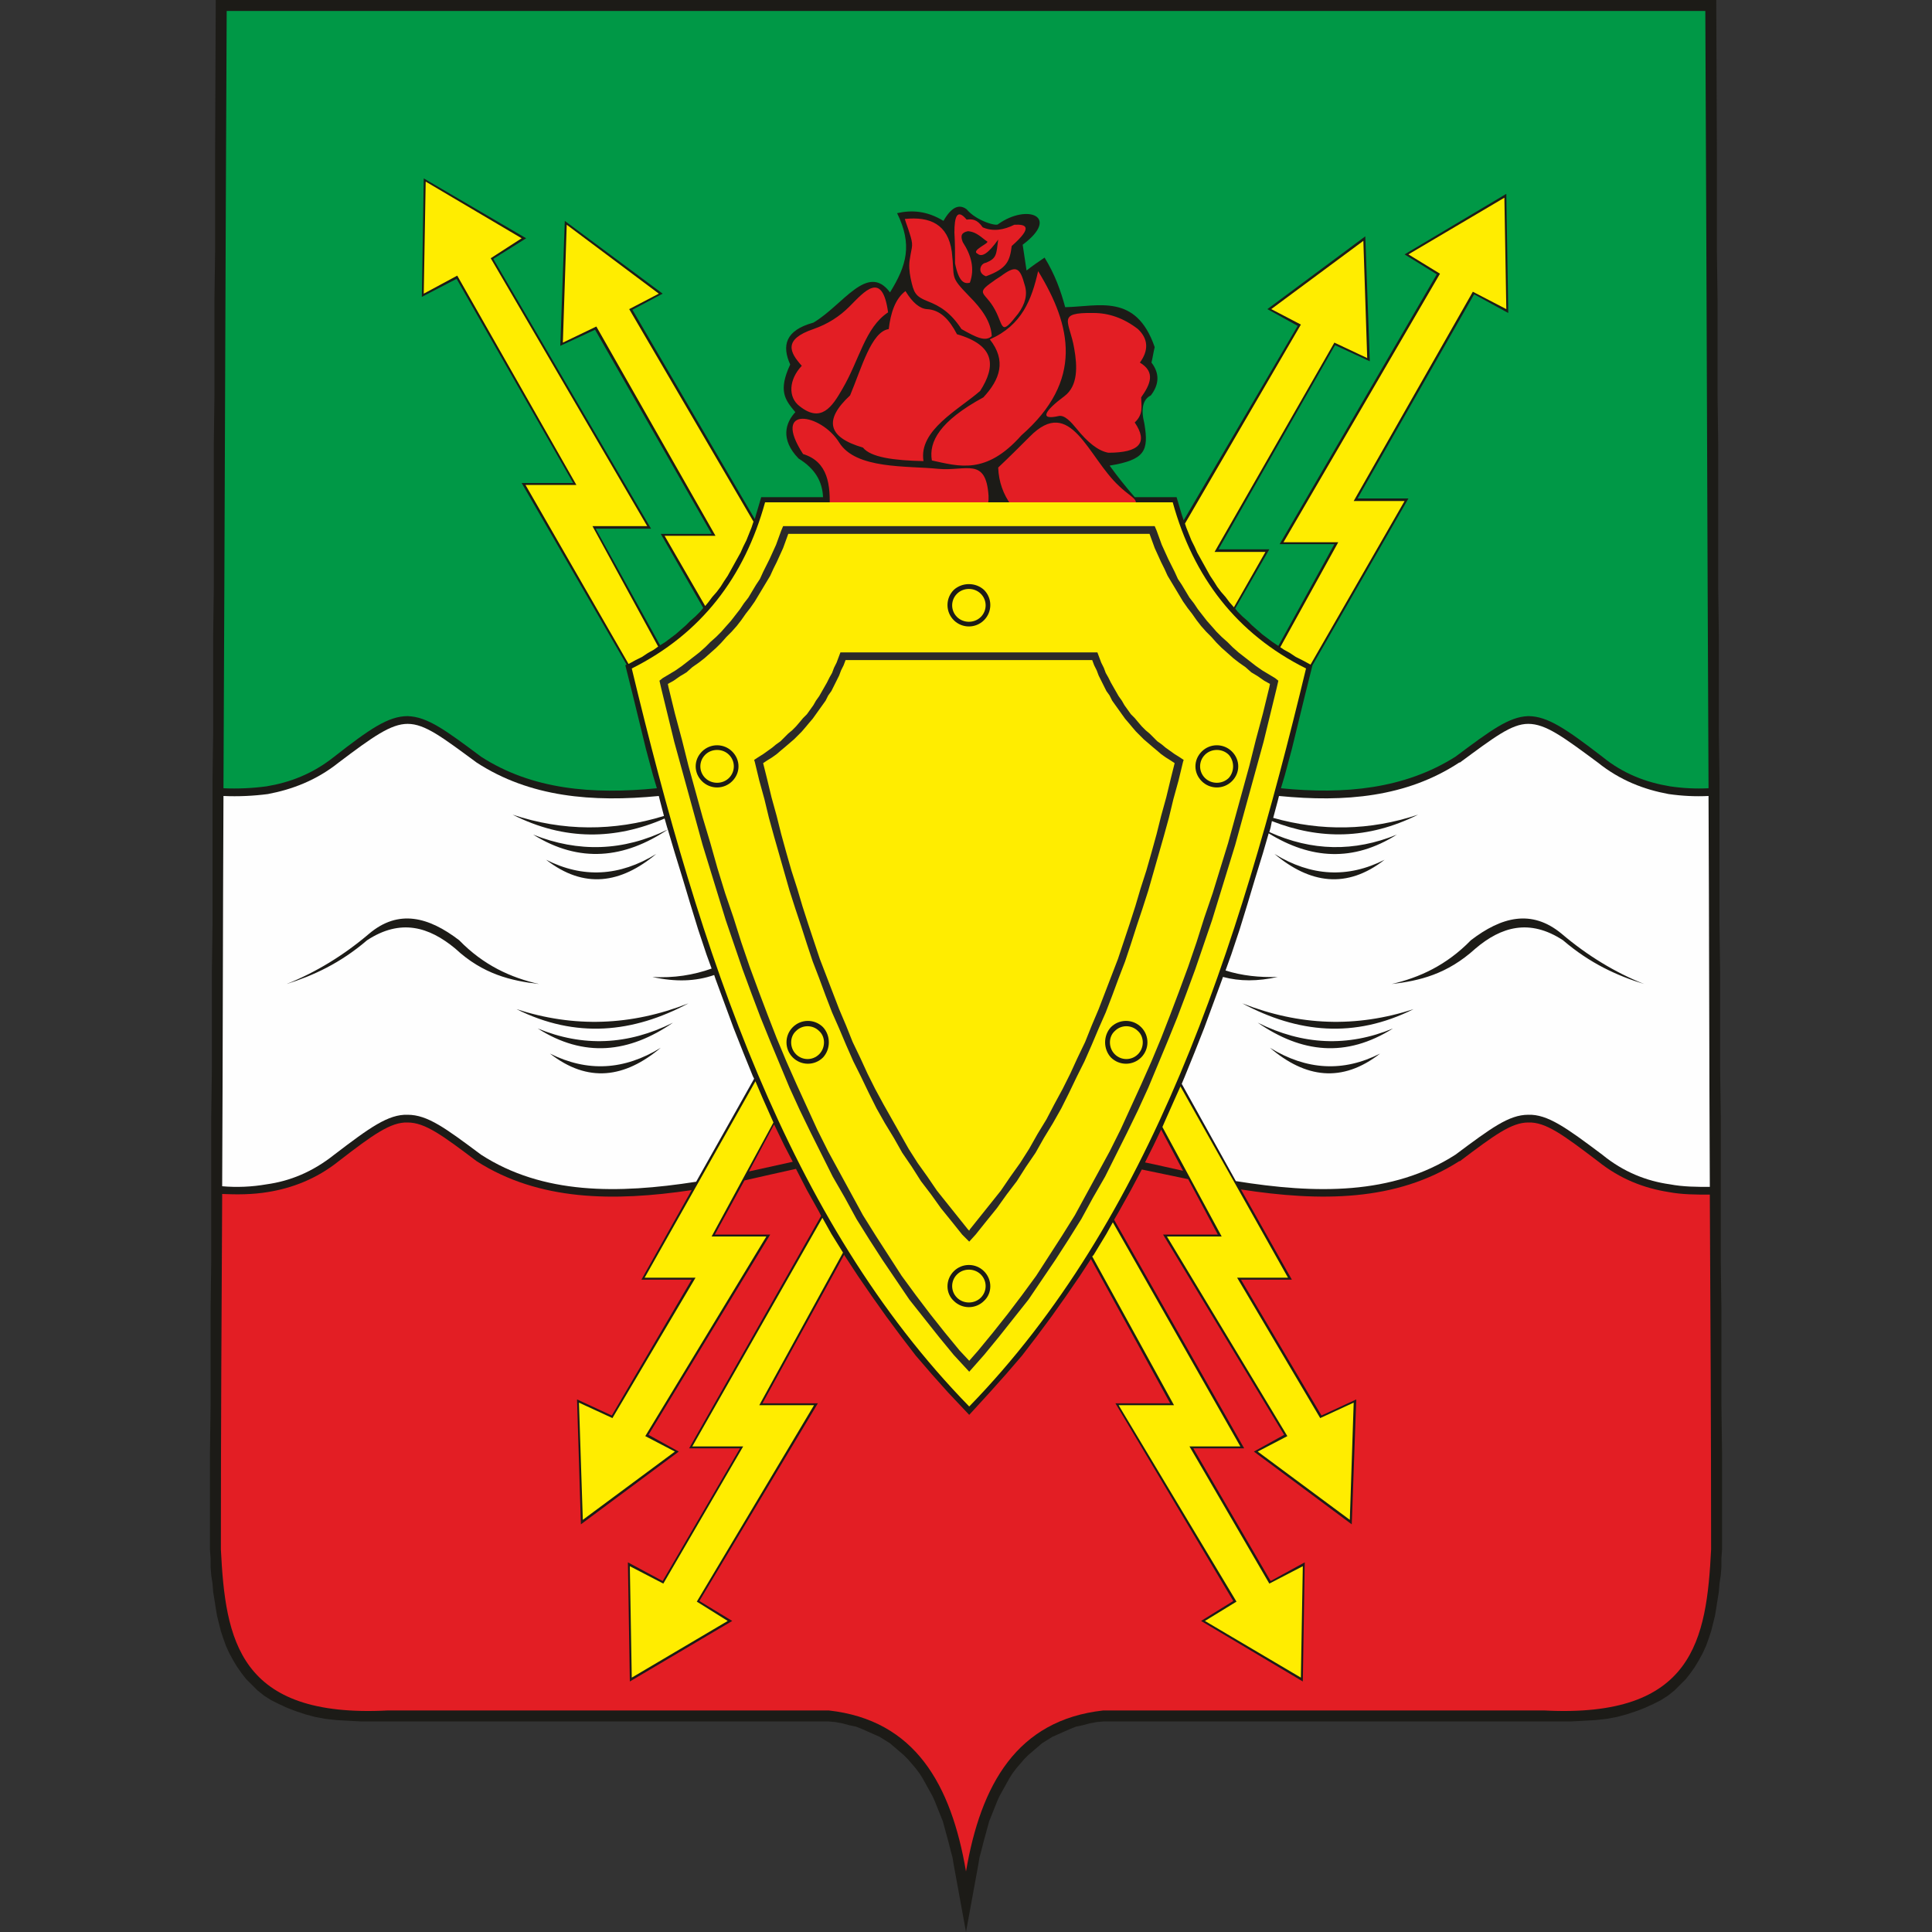
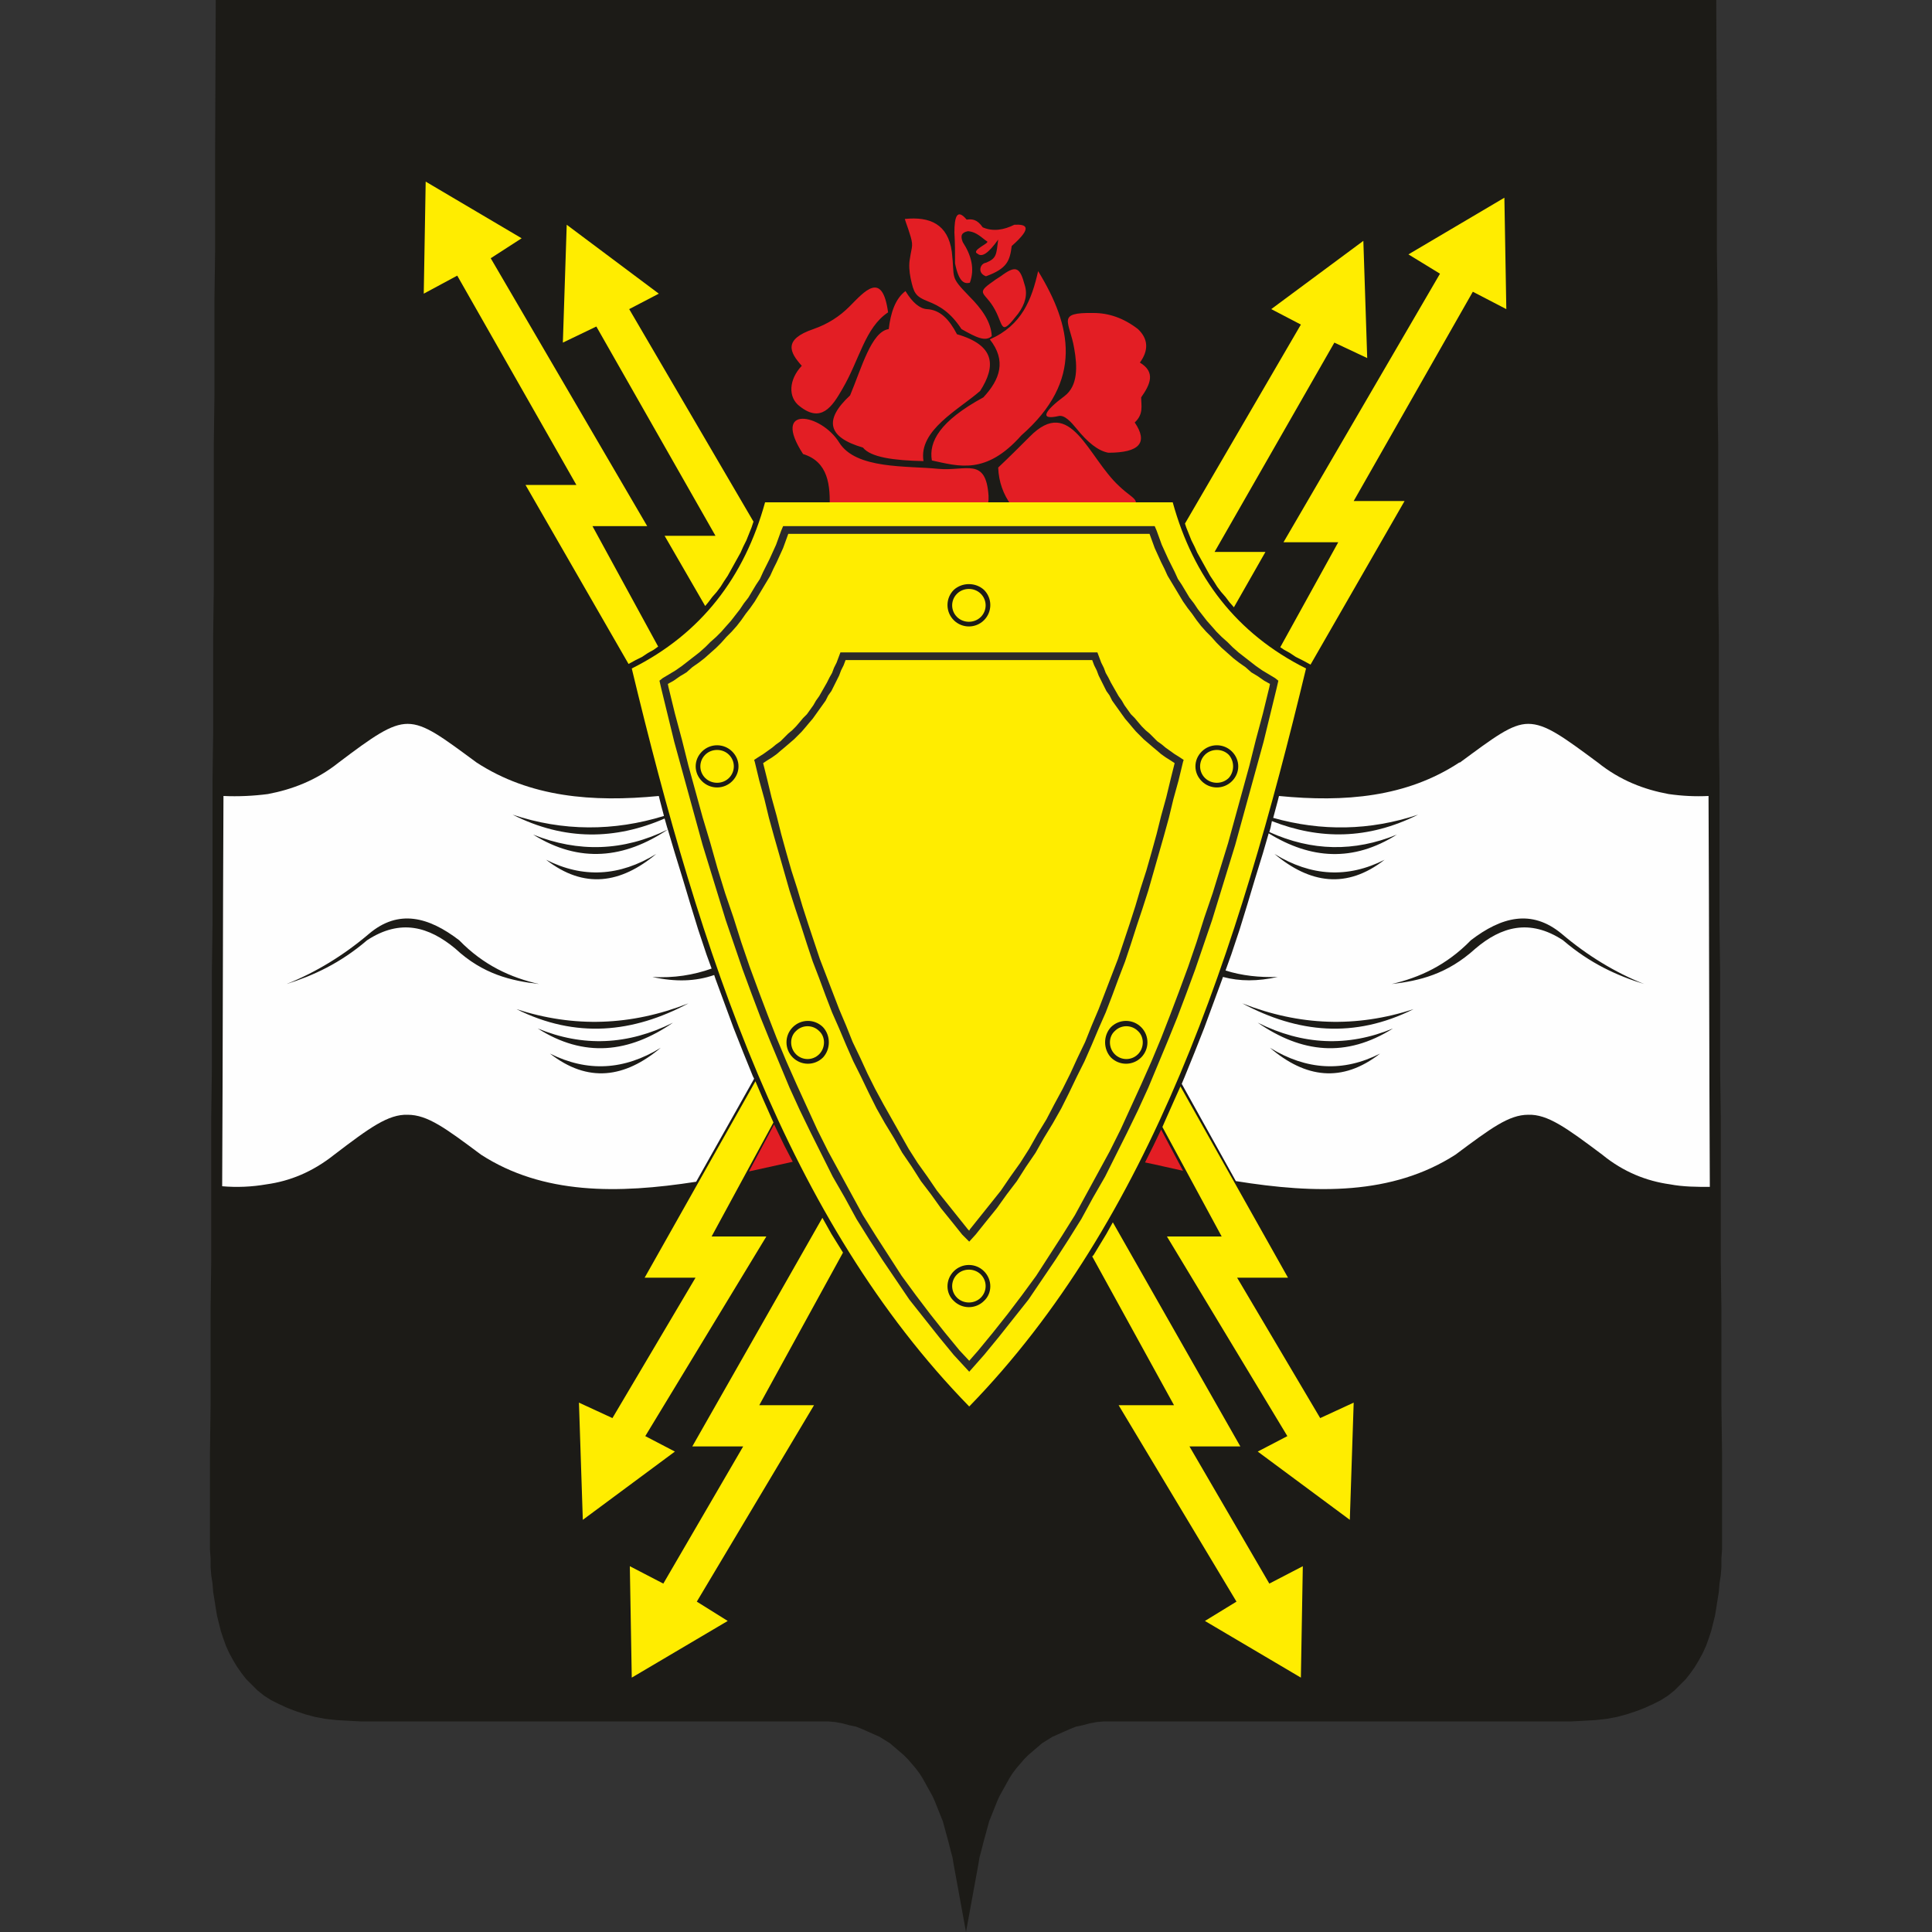
<svg xmlns="http://www.w3.org/2000/svg" xml:space="preserve" width="30px" height="30px" version="1.1" style="shape-rendering:geometricPrecision; text-rendering:geometricPrecision; image-rendering:optimizeQuality; fill-rule:evenodd; clip-rule:evenodd" viewBox="0 0 30 30">
  <rect x="0" y="0" width="30" height="30" fill="#333333" stroke="none" />
  <defs>
    <style type="text/css">
   
    .fil5 {fill:#FEFEFE}
    .fil3 {fill:#2B2A29}
    .fil2 {fill:#FFED00}
    .fil1 {fill:#E31E24}
    .fil4 {fill:#009846}
    .fil0 {fill:#1C1B17}
   
  </style>
  </defs>
  <g id="Слой_x0020_1">
    <g id="molodezhny_pos_coa.cdr">
      <polygon class="fil0" points="3.35,0 3.34,2.41 3.34,3.15 3.34,3.9 3.33,4.65 3.33,5.39 3.33,6.14 3.32,6.89 3.32,7.63 3.32,8.38 3.32,9.13 3.31,9.87 3.31,10.62 3.31,11.37 3.3,12.11 3.3,12.86 3.3,13.61 3.3,14.35 3.29,15.1 3.29,15.85 3.29,16.59 3.28,17.34 3.28,18.08 3.28,18.83 3.28,19.58 3.27,20.32 3.27,21.07 3.27,21.82 3.26,22.56 3.26,23.31 3.26,24.06 3.27,24.2 3.27,24.33 3.28,24.46 3.3,24.59 3.31,24.72 3.33,24.84 3.35,24.97 3.37,25.09 3.4,25.21 3.43,25.33 3.47,25.45 3.51,25.56 3.56,25.67 3.62,25.78 3.68,25.88 3.75,25.98 3.82,26.07 3.91,26.16 4,26.25 4.1,26.33 4.21,26.4 4.33,26.46 4.46,26.52 4.59,26.57 4.74,26.62 4.89,26.66 5.05,26.69 5.23,26.71 5.41,26.72 5.6,26.73 5.81,26.73 6.02,26.73 12.86,26.73 12.97,26.74 13.08,26.76 13.19,26.79 13.29,26.81 13.39,26.85 13.48,26.89 13.57,26.93 13.66,26.97 13.74,27.02 13.82,27.07 13.89,27.13 13.96,27.19 14.03,27.25 14.1,27.32 14.16,27.39 14.22,27.46 14.28,27.54 14.33,27.62 14.38,27.71 14.43,27.8 14.48,27.89 14.52,27.98 14.56,28.08 14.6,28.18 14.64,28.28 14.67,28.39 14.7,28.5 14.73,28.61 14.76,28.73 14.79,28.84 14.81,28.96 15,30 15.19,28.96 15.21,28.84 15.24,28.73 15.27,28.61 15.3,28.5 15.33,28.39 15.36,28.28 15.4,28.18 15.44,28.08 15.48,27.98 15.52,27.89 15.57,27.8 15.62,27.71 15.67,27.62 15.72,27.54 15.78,27.46 15.84,27.39 15.9,27.32 15.97,27.25 16.04,27.19 16.11,27.13 16.18,27.07 16.26,27.02 16.34,26.97 16.43,26.93 16.52,26.89 16.61,26.85 16.71,26.81 16.81,26.79 16.92,26.76 17.03,26.74 17.14,26.73 23.98,26.73 24.19,26.73 24.4,26.73 24.59,26.72 24.77,26.71 24.95,26.69 25.11,26.66 25.26,26.62 25.41,26.57 25.54,26.52 25.67,26.46 25.79,26.4 25.9,26.33 26,26.25 26.09,26.16 26.18,26.07 26.25,25.98 26.32,25.88 26.38,25.78 26.44,25.67 26.49,25.56 26.53,25.45 26.57,25.33 26.6,25.21 26.63,25.09 26.65,24.97 26.67,24.84 26.69,24.72 26.7,24.59 26.72,24.46 26.73,24.33 26.73,24.2 26.74,24.06 26.74,23.31 26.74,22.56 26.73,21.82 26.73,21.07 26.73,20.32 26.72,19.58 26.72,18.83 26.72,18.08 26.72,17.34 26.71,16.59 26.71,15.85 26.71,15.1 26.7,14.35 26.7,13.61 26.7,12.86 26.7,12.11 26.69,11.37 26.69,10.62 26.69,9.87 26.68,9.13 26.68,8.38 26.68,7.63 26.68,6.89 26.67,6.14 26.67,5.39 26.67,4.65 26.66,3.9 26.66,3.15 26.66,2.41 26.65,0 " />
      <path class="fil1" d="M17.38 8.06c-0.76,0.57 -1.85,0.09 -1.88,-0.8 0.17,-0.16 0.33,-0.32 0.49,-0.48 0.64,-0.65 0.9,0.32 1.39,0.77 0.26,0.25 0.42,0.2 0,0.51zm-2.12 -4.53c0.16,0.07 0.33,0.04 0.49,-0.04 0.18,-0.01 0.3,0.03 -0.04,0.33 -0.03,0.23 -0.07,0.35 -0.4,0.47 -0.14,-0.05 -0.09,-0.2 0,-0.21 0.17,-0.07 0.16,-0.13 0.19,-0.36 -0.15,0.21 -0.25,0.28 -0.32,0.22 -0.11,-0.05 0.18,-0.16 0.15,-0.19 -0.08,-0.05 -0.16,-0.15 -0.3,-0.16 -0.1,0.02 -0.12,0.07 -0.08,0.17 0.13,0.2 0.19,0.41 0.11,0.63 -0.08,0.02 -0.17,0 -0.23,-0.3 0,-0.16 0,-0.32 -0.01,-0.48 0,-0.24 0.04,-0.38 0.19,-0.2 0.08,-0.01 0.16,-0.01 0.25,0.12zm-1.21 -0.13c0.02,0.07 0.05,0.14 0.07,0.21 0.07,0.21 0.04,0.2 0.01,0.4 -0.02,0.1 -0.01,0.21 0.01,0.31 0.05,0.23 0.07,0.28 0.27,0.36 0.18,0.07 0.35,0.17 0.52,0.43 0.23,0.13 0.37,0.2 0.47,0.11 -0.01,-0.22 -0.15,-0.42 -0.35,-0.62 -0.31,-0.32 -0.22,-0.26 -0.27,-0.69 -0.06,-0.43 -0.34,-0.55 -0.73,-0.51zm1.4 1.41c0.14,0.26 0.08,0.42 0.36,0.06 0.11,-0.15 0.15,-0.3 0.1,-0.45 -0.07,-0.26 -0.13,-0.3 -0.33,-0.16 -0.05,0.04 -0.11,0.07 -0.16,0.11 -0.29,0.2 -0.12,0.16 0.03,0.44zm-1.39 -0.29c0.11,0.18 0.22,0.27 0.33,0.28 0.21,0.01 0.35,0.16 0.47,0.39 0.59,0.17 0.61,0.49 0.36,0.88 -0.33,0.29 -0.96,0.61 -0.88,1.09 -0.47,-0.01 -0.82,-0.06 -0.94,-0.21 -0.55,-0.16 -0.61,-0.43 -0.2,-0.81 0.18,-0.43 0.33,-0.99 0.6,-1.03 0.03,-0.25 0.1,-0.47 0.26,-0.59zm2.06 -0.31c0.52,0.85 0.71,1.7 -0.26,2.55 -0.55,0.62 -0.97,0.48 -1.39,0.39 -0.05,-0.29 0.12,-0.61 0.8,-0.98 0.26,-0.28 0.36,-0.57 0.1,-0.9 0.5,-0.22 0.65,-0.62 0.75,-1.06zm0.86 0.65c0.24,0 0.47,0.08 0.69,0.25 0.16,0.15 0.17,0.33 0.03,0.52 0.25,0.15 0.16,0.34 0.02,0.54 0,0.13 0.04,0.26 -0.1,0.39 0.21,0.31 0.08,0.47 -0.41,0.47 -0.16,-0.03 -0.32,-0.16 -0.49,-0.37 -0.09,-0.11 -0.19,-0.22 -0.28,-0.2 -0.31,0.07 -0.22,-0.08 0.09,-0.31 0.21,-0.16 0.2,-0.46 0.15,-0.74 -0.07,-0.42 -0.29,-0.56 0.3,-0.55zm-3.79 -0.1c-0.15,0.15 -0.33,0.27 -0.56,0.35 -0.47,0.16 -0.37,0.36 -0.18,0.57 -0.2,0.21 -0.22,0.49 -0.03,0.63 0.33,0.26 0.5,0.01 0.66,-0.27 0.27,-0.46 0.35,-0.95 0.71,-1.19 -0.09,-0.66 -0.37,-0.32 -0.6,-0.09zm-0.16 2.11c0.26,0.42 1.05,0.36 1.54,0.41 0.43,0.04 0.74,-0.19 0.78,0.42 0.02,0.3 -0.26,0.47 -0.82,0.51 -0.37,0.29 -0.67,0.29 -0.9,0.03 -0.28,0.02 -0.54,0.01 -0.75,-0.31 0.02,-0.4 -0.02,-0.76 -0.41,-0.88 -0.5,-0.77 0.28,-0.63 0.56,-0.18z" />
      <path class="fil2" d="M15.05 7.8c-1.06,0 -2.11,0 -3.17,0 -0.32,1.16 -0.99,2.04 -2.07,2.58 1.06,4.41 2.41,8.56 5.24,11.46 2.82,-2.9 4.17,-7.05 5.23,-11.46 -1.08,-0.54 -1.75,-1.42 -2.07,-2.58 -1.06,0 -2.11,0 -3.16,0zm0.23 11.94c-0.13,-0.13 -0.34,-0.13 -0.47,0 -0.13,0.13 -0.13,0.34 0,0.46 0.13,0.13 0.34,0.13 0.47,0 0.13,-0.12 0.13,-0.33 0,-0.46zm-0.05 0.05c-0.1,-0.1 -0.27,-0.1 -0.37,0 -0.1,0.1 -0.1,0.26 0,0.36 0.1,0.1 0.27,0.1 0.37,0 0.1,-0.1 0.1,-0.26 0,-0.36zm0.05 -10.63c-0.13,-0.12 -0.34,-0.12 -0.47,0 -0.13,0.13 -0.13,0.34 0,0.47 0.13,0.13 0.34,0.13 0.47,0 0.13,-0.13 0.13,-0.34 0,-0.47zm-0.05 0.06c-0.1,-0.1 -0.27,-0.1 -0.37,0 -0.1,0.1 -0.1,0.26 0,0.36 0.1,0.1 0.27,0.1 0.37,0 0.1,-0.1 0.1,-0.26 0,-0.36zm-3.86 2.45c-0.13,-0.13 -0.34,-0.13 -0.47,0 -0.13,0.13 -0.13,0.33 0,0.46 0.13,0.13 0.34,0.13 0.47,0 0.13,-0.13 0.13,-0.33 0,-0.46zm-0.05 0.05c-0.1,-0.1 -0.27,-0.1 -0.37,0 -0.1,0.1 -0.1,0.26 0,0.36 0.1,0.1 0.27,0.1 0.37,0 0.1,-0.1 0.1,-0.26 0,-0.36zm1.46 4.23c-0.13,-0.13 -0.34,-0.13 -0.47,0 -0.13,0.13 -0.13,0.34 0,0.47 0.13,0.13 0.34,0.13 0.47,0 0.12,-0.13 0.12,-0.34 0,-0.47zm-0.06 0.06c-0.1,-0.1 -0.26,-0.1 -0.36,0 -0.1,0.09 -0.1,0.26 0,0.36 0.1,0.1 0.26,0.1 0.36,0 0.1,-0.1 0.1,-0.27 0,-0.36zm4.53 -0.06c0.13,-0.13 0.34,-0.13 0.47,0 0.13,0.13 0.13,0.34 0,0.47 -0.13,0.13 -0.34,0.13 -0.47,0 -0.12,-0.13 -0.12,-0.34 0,-0.47zm0.06 0.06c0.1,-0.1 0.26,-0.1 0.36,0 0.1,0.09 0.1,0.26 0,0.36 -0.1,0.1 -0.26,0.1 -0.36,0 -0.1,-0.1 -0.1,-0.27 0,-0.36zm1.35 -4.34c0.13,-0.13 0.34,-0.13 0.47,0 0.13,0.13 0.13,0.33 0,0.46 -0.13,0.13 -0.34,0.13 -0.47,0 -0.13,-0.13 -0.13,-0.33 0,-0.46zm0.05 0.05c0.1,-0.1 0.27,-0.1 0.37,0 0.09,0.1 0.09,0.26 0,0.36 -0.1,0.1 -0.27,0.1 -0.37,0 -0.1,-0.1 -0.1,-0.26 0,-0.36z" />
      <path class="fil3" d="M11.27 9.73l-0.07 0.08 -0.08 0.08 -0.09 0.08 -0.08 0.08 -0.09 0.08 -0.09 0.07 -0.09 0.07 -0.09 0.07 -0.1 0.07 -0.1 0.06 -0.1 0.06 -0.05 0.04 0.03 0.13 0.1 0.41 0.1 0.41 0.11 0.4 0.11 0.4 0.11 0.4 0.11 0.4 0.12 0.39 0.12 0.39 0.12 0.39 0.13 0.38 0.13 0.38 0.14 0.38 0.14 0.37 0.15 0.37 0.15 0.36 0.15 0.36 0.16 0.35 0.17 0.35 0.17 0.34 0.17 0.34 0.19 0.33 0.18 0.33 0.2 0.32 0.2 0.31 0.21 0.31 0.21 0.31 0.23 0.29 0.23 0.29 0.23 0.28 0.24 0.26 0.23 -0.26 0.23 -0.28 0.23 -0.29 0.23 -0.29 0.21 -0.31 0.21 -0.31 0.2 -0.31 0.2 -0.32 0.18 -0.33 0.19 -0.33 0.17 -0.34 0.17 -0.34 0.17 -0.35 0.16 -0.35 0.15 -0.36 0.15 -0.36 0.15 -0.37 0.14 -0.37 0.14 -0.38 0.13 -0.38 0.13 -0.38 0.12 -0.39 0.12 -0.39 0.12 -0.39 0.11 -0.4 0.11 -0.4 0.11 -0.4 0.11 -0.4 0.1 -0.41 0.1 -0.41 0.03 -0.13 -0.05 -0.04 -0.1 -0.06 -0.1 -0.06 -0.1 -0.07 -0.09 -0.07 -0.09 -0.07 -0.09 -0.07 -0.09 -0.08 -0.08 -0.08 -0.09 -0.08 -0.08 -0.08 -0.07 -0.08 -0.08 -0.09 -0.07 -0.09 -0.07 -0.09 -0.06 -0.09 -0.07 -0.09 -0.06 -0.1 -0.06 -0.1 -0.06 -0.09 -0.05 -0.11 -0.05 -0.1 -0.05 -0.1 -0.05 -0.11 -0.05 -0.11 -0.04 -0.11 -0.04 -0.11 -0.03 -0.07 -5.77 0 -0.03 0.07 -0.04 0.11 -0.04 0.11 -0.05 0.11 -0.05 0.11 -0.05 0.1 -0.05 0.1 -0.05 0.11 -0.06 0.09 -0.06 0.1 -0.06 0.1 -0.07 0.09 -0.06 0.09 -0.07 0.09 -0.07 0.09 -0.08 0.09zm0.78 1.83l-0.06 0.05 -0.07 0.05 -0.07 0.05 -0.08 0.05 -0.06 0.04 0.01 0.03 0.07 0.29 0.08 0.29 0.07 0.29 0.08 0.29 0.08 0.28 0.08 0.28 0.08 0.28 0.09 0.28 0.09 0.27 0.09 0.28 0.09 0.27 0.1 0.26 0.1 0.27 0.1 0.26 0.11 0.25 0.11 0.26 0.11 0.25 0.12 0.24 0.12 0.25 0.12 0.24 0.13 0.23 0.14 0.23 0.13 0.23 0.15 0.22 0.14 0.22 0.16 0.21 0.15 0.21 0.17 0.21 0.16 0.2 0.11 0.11 0.1 -0.11 0.16 -0.2 0.17 -0.21 0.15 -0.21 0.16 -0.21 0.14 -0.22 0.15 -0.22 0.13 -0.23 0.14 -0.23 0.13 -0.23 0.12 -0.24 0.12 -0.25 0.12 -0.24 0.11 -0.25 0.11 -0.26 0.11 -0.25 0.1 -0.26 0.1 -0.27 0.1 -0.26 0.09 -0.27 0.09 -0.28 0.09 -0.27 0.09 -0.28 0.08 -0.28 0.08 -0.28 0.08 -0.28 0.08 -0.29 0.07 -0.29 0.08 -0.29 0.07 -0.29 0.01 -0.03 -0.06 -0.04 -0.08 -0.05 -0.07 -0.05 -0.07 -0.05 -0.06 -0.05 -0.07 -0.05 -0.06 -0.06 -0.06 -0.06 -0.06 -0.05 -0.06 -0.06 -0.06 -0.07 -0.05 -0.06 -0.06 -0.06 -0.05 -0.07 -0.05 -0.07 -0.04 -0.07 -0.05 -0.07 -0.04 -0.07 -0.04 -0.07 -0.04 -0.07 -0.04 -0.08 -0.04 -0.07 -0.03 -0.08 -0.04 -0.08 -0.03 -0.08 -0.03 -0.08 -3.99 0 -0.03 0.08 -0.03 0.08 -0.04 0.08 -0.03 0.08 -0.04 0.07 -0.04 0.08 -0.04 0.07 -0.04 0.07 -0.04 0.07 -0.05 0.07 -0.04 0.07 -0.05 0.07 -0.05 0.07 -0.06 0.06 -0.05 0.06 -0.06 0.07 -0.06 0.06 -0.06 0.05 -0.06 0.06 -0.06 0.06 -0.07 0.05zm0.01 1.11l0.07 0.28 0.08 0.29 0.08 0.28 0.09 0.28 0.08 0.27 0.09 0.28 0.09 0.27 0.09 0.27 0.1 0.26 0.1 0.26 0.1 0.26 0.11 0.26 0.1 0.25 0.12 0.25 0.11 0.24 0.12 0.24 0.13 0.24 0.13 0.23 0.13 0.23 0.13 0.23 0.14 0.22 0.15 0.21 0.15 0.22 0.16 0.2 0.16 0.2 0.16 0.2 0.02 0.02 0.01 -0.02 0.16 -0.2 0.16 -0.2 0.16 -0.2 0.15 -0.22 0.15 -0.21 0.14 -0.22 0.13 -0.23 0.14 -0.23 0.12 -0.23 0.13 -0.24 0.12 -0.24 0.11 -0.24 0.12 -0.25 0.1 -0.25 0.11 -0.26 0.1 -0.26 0.1 -0.26 0.1 -0.26 0.09 -0.27 0.09 -0.27 0.09 -0.28 0.08 -0.27 0.09 -0.28 0.08 -0.28 0.08 -0.29 0.07 -0.28 0.08 -0.29 0.07 -0.29 0.06 -0.24 -0.06 -0.04 -0.08 -0.05 -0.07 -0.05 -0.07 -0.06 -0.06 -0.05 -0.07 -0.06 -0.07 -0.06 -0.06 -0.06 -0.06 -0.06 -0.06 -0.07 -0.05 -0.06 -0.06 -0.07 -0.05 -0.07 -0.05 -0.07 -0.05 -0.07 -0.05 -0.07 -0.04 -0.08 -0.05 -0.07 -0.04 -0.08 -0.04 -0.08 -0.04 -0.08 -0.03 -0.08 -0.04 -0.08 -0.03 -0.08 0 0 -3.83 0 0 0 -0.03 0.08 -0.04 0.08 -0.03 0.08 -0.04 0.08 -0.04 0.08 -0.04 0.08 -0.05 0.07 -0.04 0.08 -0.05 0.07 -0.05 0.07 -0.05 0.07 -0.05 0.07 -0.06 0.07 -0.05 0.06 -0.06 0.07 -0.06 0.06 -0.06 0.06 -0.07 0.06 -0.07 0.06 -0.06 0.05 -0.07 0.06 -0.07 0.05 -0.08 0.05 -0.06 0.04 0.06 0.24 0.07 0.29 0.08 0.29zm-1.21 -2.38l-0.1 0.07 -0.09 0.08 -0.1 0.06 -0.1 0.07 -0.09 0.05 0.01 0.05 0.1 0.41 0.11 0.41 0.1 0.4 0.11 0.4 0.11 0.4 0.12 0.4 0.11 0.39 0.12 0.39 0.13 0.38 0.12 0.38 0.13 0.38 0.14 0.38 0.14 0.37 0.14 0.36 0.15 0.36 0.16 0.36 0.16 0.35 0.16 0.35 0.17 0.34 0.18 0.33 0.18 0.33 0.18 0.33 0.2 0.32 0.2 0.31 0.2 0.31 0.22 0.3 0.22 0.29 0.23 0.29 0.23 0.28 0.15 0.16 0.14 -0.16 0.23 -0.28 0.23 -0.29 0.22 -0.29 0.22 -0.3 0.2 -0.31 0.2 -0.31 0.2 -0.32 0.18 -0.33 0.18 -0.33 0.18 -0.33 0.17 -0.34 0.16 -0.35 0.16 -0.35 0.16 -0.36 0.15 -0.36 0.14 -0.36 0.14 -0.37 0.14 -0.38 0.13 -0.38 0.12 -0.38 0.13 -0.38 0.12 -0.39 0.12 -0.39 0.11 -0.4 0.11 -0.4 0.11 -0.4 0.1 -0.4 0.11 -0.41 0.1 -0.41 0.01 -0.05 -0.09 -0.05 -0.1 -0.07 -0.1 -0.06 -0.09 -0.08 -0.1 -0.07 -0.09 -0.07 -0.09 -0.08 -0.09 -0.08 -0.08 -0.08 -0.08 -0.09 -0.08 -0.08 -0.08 -0.09 -0.07 -0.09 -0.07 -0.1 -0.07 -0.09 -0.07 -0.1 -0.06 -0.1 -0.06 -0.1 -0.06 -0.1 -0.06 -0.1 -0.05 -0.11 -0.05 -0.1 -0.05 -0.11 -0.05 -0.11 -0.04 -0.11 -0.04 -0.11 -5.61 0 -0.04 0.11 -0.04 0.11 -0.05 0.11 -0.05 0.11 -0.05 0.1 -0.05 0.11 -0.06 0.1 -0.06 0.1 -0.06 0.1 -0.06 0.1 -0.07 0.1 -0.07 0.09 -0.07 0.1 -0.07 0.09 -0.08 0.09 -0.08 0.08 -0.08 0.09 -0.08 0.08 -0.09 0.08 -0.09 0.08 -0.09 0.07z" />
      <path class="fil2" d="M6.61 2.82l-0.03 1.74 0.52 -0.28 1.85 3.25 -0.79 0 1.6 2.78 0.11 -0.06 0.1 -0.05 0.09 -0.06 0.09 -0.05 0.07 -0.05 -1.02 -1.87 0.85 0 -2.43 -4.16 0.48 -0.31 -1.49 -0.88zm2.44 20.78l-0.06 -1.82 0.52 0.24 1.29 -2.18 -0.79 0 1.72 -3.05 0.12 0.28 0.16 0.36 -0.96 1.77 0.85 0 -1.88 3.1 0.46 0.24 -1.43 1.06zm11.91 0l0.06 -1.82 -0.52 0.24 -1.29 -2.18 0.79 0 -1.67 -2.97 -0.09 0.2 -0.16 0.36 -0.03 0.07 0.92 1.7 -0.85 0 1.87 3.1 -0.46 0.24 1.43 1.06zm-0.76 2.45l0.03 -1.73 -0.52 0.27 -1.24 -2.13 0.79 0 -1.98 -3.48 -0.1 0.18 -0.2 0.33 -0.02 0.02 1.27 2.31 -0.86 0 1.83 3.05 -0.49 0.3 1.49 0.88zm-10.39 0l-0.03 -1.73 0.52 0.27 1.24 -2.13 -0.79 0 2.02 -3.55 0.14 0.25 0.18 0.29 -1.3 2.37 0.85 0 -1.82 3.05 0.48 0.3 -1.49 0.88zm13.55 -22.98l0.03 1.73 -0.52 -0.27 -1.85 3.25 0.79 0 -1.46 2.54 -0.13 -0.07 -0.1 -0.05 -0.09 -0.06 -0.09 -0.05 -0.06 -0.04 0.9 -1.63 -0.85 0 2.43 -4.17 -0.49 -0.3 1.49 -0.88zm-2.19 0.67l0.06 1.82 -0.51 -0.24 -1.86 3.25 0.79 0 -0.49 0.86 0 0 -0.07 -0.08 -0.06 -0.08 -0.07 -0.08 -0.06 -0.08 -0.05 -0.08 -0.06 -0.09 -0.05 -0.09 -0.05 -0.09 -0.05 -0.09 -0.05 -0.09 -0.04 -0.09 -0.05 -0.1 -0.04 -0.1 -0.04 -0.1 -0.02 -0.06 1.8 -3.09 -0.46 -0.24 1.43 -1.06zm-12.37 -0.25l-0.06 1.83 0.52 -0.25 1.85 3.25 -0.79 0 0.63 1.09 0.05 -0.06 0.06 -0.08 0.07 -0.08 0.06 -0.08 0.05 -0.08 0.06 -0.09 0.05 -0.09 0.05 -0.09 0.05 -0.09 0.05 -0.09 0.04 -0.09 0.05 -0.1 0.04 -0.1 0.04 -0.1 0.03 -0.09 -1.93 -3.3 0.46 -0.24 -1.43 -1.07z" />
-       <path class="fil4" d="M15 0.17c-3.83,0 -7.65,0 -11.48,0 -0.02,4.02 -0.03,8.05 -0.05,12.07 0.22,0.01 0.45,0 0.67,-0.03 0.36,-0.06 0.71,-0.19 1.05,-0.46l0 0c0.55,-0.43 0.84,-0.63 1.14,-0.63 0.31,0.01 0.59,0.22 1.14,0.63 0.79,0.51 1.73,0.59 2.73,0.49l-0.06 -0.2 -0.11 -0.41 -0.1 -0.41 -0.1 -0.41 -0.12 -0.48 0.02 -0.01 -1.63 -2.82 0.8 0 -1.81 -3.17 -0.54 0.28 0.03 -1.84 1.59 0.93 -0.51 0.32 2.45 4.19 -0.86 0 1 1.81 0.08 -0.05 0.08 -0.06 0.08 -0.06 0.08 -0.07 0.08 -0.07 0.07 -0.07 0.08 -0.07 0.07 -0.07 0.05 -0.06 -0.66 -1.15 0.79 0 -1.81 -3.17 -0.54 0.25 0.07 -1.94 1.52 1.13 -0.47 0.25 1.9 3.25 0.02 -0.07 0.03 -0.1 0.05 -0.17 0.96 0c-0.01,-0.24 -0.12,-0.44 -0.38,-0.6 -0.29,-0.3 -0.2,-0.56 -0.05,-0.72 -0.16,-0.19 -0.27,-0.33 -0.08,-0.74 -0.13,-0.29 -0.08,-0.53 0.36,-0.65 0.46,-0.27 0.84,-0.94 1.19,-0.47 0.26,-0.42 0.35,-0.74 0.11,-1.23 0.22,-0.05 0.46,-0.04 0.72,0.12 0.12,-0.21 0.24,-0.27 0.36,-0.18 0.15,0.18 0.47,0.27 0.49,0.23 0.45,-0.32 0.97,-0.12 0.38,0.32 0.02,0.13 0.04,0.26 0.06,0.4 0.09,-0.07 0.19,-0.14 0.28,-0.2 0.16,0.26 0.25,0.51 0.32,0.77 0.52,-0.01 1.1,-0.22 1.39,0.62 -0.02,0.08 -0.03,0.16 -0.05,0.24 0.13,0.17 0.12,0.34 -0.01,0.51 -0.12,0.06 -0.16,0.2 -0.1,0.44 0.07,0.42 0.01,0.56 -0.54,0.65 0.13,0.18 0.26,0.34 0.39,0.49l0.65 0 0.05 0.17 0.03 0.1 0.03 0.09 1.77 -3.02 -0.47 -0.26 1.52 -1.13 0.07 1.94 -0.54 -0.25 -1.81 3.17 0.79 0 -0.53 0.92 0.04 0.05 0.07 0.07 0.08 0.07 0.07 0.07 0.08 0.07 0.08 0.07 0.08 0.06 0.08 0.06 0.09 0.06 0 0 0.87 -1.58 -0.85 0 2.44 -4.19 -0.5 -0.31 1.58 -0.94 0.03 1.85 -0.53 -0.29 -1.81 3.17 0.79 0 -1.49 2.59 -0.12 0.48 -0.1 0.41 -0.1 0.41 -0.11 0.41 -0.06 0.2c0.99,0.1 1.92,0.01 2.71,-0.49 0.55,-0.41 0.83,-0.62 1.13,-0.63 0.3,0 0.59,0.2 1.15,0.63l0 0c0.33,0.27 0.69,0.4 1.05,0.46 0.2,0.03 0.4,0.04 0.6,0.03 -0.02,-4.02 -0.03,-8.05 -0.05,-12.07 -3.83,0 -7.65,0 -11.48,0z" />
      <path class="fil1" d="M11.63 18.19c0.23,-0.05 0.45,-0.1 0.68,-0.15l-0.13 -0.25 -0.16 -0.33 -0.39 0.73z" />
      <path class="fil1" d="M17.78 18.05c0.2,0.04 0.4,0.09 0.59,0.13l-0.34 -0.64 -0.12 0.25 -0.13 0.26z" />
-       <path class="fil1" d="M3.45 18.54c-0.01,1.84 -0.02,3.68 -0.02,5.52 0.07,1.4 0.27,2.62 2.59,2.5 2.28,0 4.57,0 6.85,0 1.34,0.15 1.9,1.15 2.13,2.5 0.23,-1.35 0.79,-2.35 2.13,-2.5 2.28,0 4.57,0 6.85,0 2.32,0.12 2.52,-1.1 2.59,-2.5 0,-1.84 -0.01,-3.68 -0.02,-5.51 -0.21,0 -0.43,0 -0.64,-0.04 -0.38,-0.06 -0.75,-0.2 -1.1,-0.48l0 0c-0.54,-0.41 -0.81,-0.61 -1.08,-0.6 -0.26,0 -0.53,0.2 -1.06,0.6l-0.01 0c-0.98,0.63 -2.16,0.63 -3.39,0.44l0.79 1.4 -0.79 0 1.25 2.11 0.54 -0.25 -0.07 1.94 -1.52 -1.13 0.47 -0.26 -1.88 -3.11 0.85 0 -0.46 -0.86c-0.24,-0.05 -0.48,-0.1 -0.72,-0.15l-0.17 0.32 -0.19 0.34 -0.07 0.12 2.02 3.55 -0.79 0 1.2 2.06 0.53 -0.29 -0.03 1.85 -1.58 -0.94 0.5 -0.31 -1.83 -3.07 0.85 0 -1.23 -2.24 -0.17 0.26 -0.22 0.32 -0.22 0.31 -0.23 0.31 -0.23 0.3 -0.25 0.29 -0.25 0.28 -0.32 0.35 -0.33 -0.35 -0.25 -0.28 -0.25 -0.29 -0.23 -0.3 -0.23 -0.31 -0.22 -0.31 -0.22 -0.32 -0.21 -0.32 0 -0.01 -1.27 2.31 0.86 0 -1.84 3.07 0.51 0.31 -1.59 0.94 -0.03 -1.85 0.54 0.29 1.2 -2.06 -0.79 0 2.05 -3.61 -0.03 -0.06 -0.19 -0.34 -0.17 -0.33c-0.27,0.06 -0.54,0.12 -0.8,0.18l-0.46 0.84 0.86 0 -1.89 3.11 0.47 0.26 -1.52 1.13 -0.06 -1.94 0.54 0.25 1.24 -2.11 -0.78 0 0.78 -1.39c-1.21,0.18 -2.37,0.17 -3.34,-0.45l0 0c-0.53,-0.4 -0.8,-0.6 -1.07,-0.6 -0.26,-0.01 -0.54,0.19 -1.07,0.6l0 0c-0.35,0.28 -0.73,0.42 -1.1,0.48 -0.24,0.04 -0.48,0.04 -0.71,0.03z" />
      <path class="fil5" d="M8.54 16.36c0.59,0.46 1.16,0.38 1.72,-0.09 -0.57,0.35 -1.14,0.38 -1.72,0.09zm-5.07 -4c-0.01,2.02 -0.01,4.04 -0.02,6.06 0.23,0.02 0.46,0.01 0.69,-0.03 0.36,-0.05 0.71,-0.19 1.05,-0.46l0 0c0.55,-0.42 0.84,-0.63 1.14,-0.62 0.31,0 0.59,0.21 1.14,0.62 0.96,0.62 2.12,0.61 3.34,0.42l0.9 -1.6 -0.02 -0.04 -0.15 -0.37 -0.15 -0.38 -0.14 -0.38 -0.14 -0.38 -0.02 -0.06c-0.29,0.1 -0.6,0.11 -0.96,0.03 0.33,0.02 0.64,-0.03 0.92,-0.13l-0.08 -0.22 -0.13 -0.39 -0.12 -0.39 -0.12 -0.4 -0.12 -0.39 -0.11 -0.37c-0.67,0.45 -1.37,0.53 -2.09,0.08 0.7,0.28 1.4,0.26 2.09,-0.08l-0.01 -0.03 -0.04 -0.14c-0.76,0.33 -1.55,0.35 -2.36,-0.06 0.78,0.26 1.57,0.26 2.35,0.02l-0.06 -0.23 -0.02 -0.08c-1.03,0.1 -2,0.02 -2.83,-0.52l0 0c-0.53,-0.39 -0.8,-0.6 -1.07,-0.6 -0.26,0 -0.54,0.2 -1.07,0.6l0 0c-0.35,0.28 -0.73,0.42 -1.1,0.49 -0.23,0.03 -0.46,0.04 -0.69,0.03zm5.01 0.99c0.59,0.46 1.16,0.37 1.71,-0.09 -0.57,0.35 -1.14,0.38 -1.71,0.09zm-4.03 1.93c0.41,-0.13 0.83,-0.32 1.25,-0.68 0.52,-0.34 0.96,-0.21 1.37,0.13 0.43,0.4 0.87,0.5 1.3,0.55 -0.44,-0.1 -0.86,-0.29 -1.24,-0.68 -0.47,-0.36 -0.94,-0.49 -1.4,-0.1 -0.4,0.34 -0.83,0.6 -1.28,0.78zm3.57 0.39c0.92,0.46 1.81,0.37 2.67,-0.09 -0.89,0.35 -1.78,0.38 -2.67,0.09zm0.33 0.3c0.72,0.46 1.42,0.38 2.1,-0.09 -0.7,0.35 -1.4,0.38 -2.1,0.09z" />
      <path class="fil5" d="M21.43 16.36c-0.59,0.46 -1.16,0.38 -1.71,-0.09 0.57,0.35 1.14,0.38 1.71,0.09zm-2.24 1.98c1.24,0.2 2.43,0.22 3.41,-0.41 0.55,-0.41 0.83,-0.62 1.13,-0.62 0.3,-0.01 0.59,0.2 1.15,0.62l0 0c0.33,0.27 0.69,0.41 1.05,0.46 0.21,0.04 0.42,0.04 0.62,0.04 -0.01,-2.02 -0.01,-4.05 -0.02,-6.07 -0.21,0.01 -0.41,0 -0.62,-0.03 -0.38,-0.07 -0.75,-0.21 -1.1,-0.49l0 0c-0.54,-0.4 -0.81,-0.6 -1.08,-0.6 -0.26,0 -0.53,0.21 -1.06,0.6l-0.01 0c-0.82,0.54 -1.78,0.62 -2.8,0.52l-0.02 0.08 -0.07 0.26c0.75,0.21 1.5,0.2 2.25,-0.05 -0.78,0.39 -1.53,0.39 -2.27,0.1l-0.02 0.1 -0.02 0.07c0.66,0.3 1.32,0.31 1.98,0.04 -0.68,0.43 -1.34,0.38 -1.99,-0.02l-0.09 0.31 -0.12 0.39 -0.12 0.4 -0.12 0.39 -0.13 0.39 -0.09 0.25c0.25,0.08 0.53,0.11 0.81,0.1 -0.31,0.07 -0.59,0.07 -0.85,0l-0.01 0.03 -0.14 0.38 -0.14 0.38 -0.15 0.38 -0.15 0.37 -0.05 0.12 0.84 1.51zm2.31 -4.99c-0.59,0.46 -1.16,0.37 -1.71,-0.09 0.57,0.35 1.14,0.38 1.71,0.09zm4.03 1.93c-0.42,-0.13 -0.84,-0.32 -1.26,-0.68 -0.52,-0.34 -0.96,-0.21 -1.36,0.13 -0.44,0.4 -0.87,0.5 -1.3,0.55 0.43,-0.1 0.85,-0.29 1.23,-0.68 0.47,-0.36 0.94,-0.49 1.41,-0.1 0.4,0.34 0.83,0.6 1.28,0.78zm-3.58 0.39c-0.92,0.46 -1.8,0.37 -2.66,-0.09 0.89,0.35 1.77,0.38 2.66,0.09zm-0.32 0.3c-0.73,0.46 -1.42,0.38 -2.1,-0.09 0.7,0.35 1.4,0.38 2.1,0.09z" />
    </g>
  </g>
</svg>